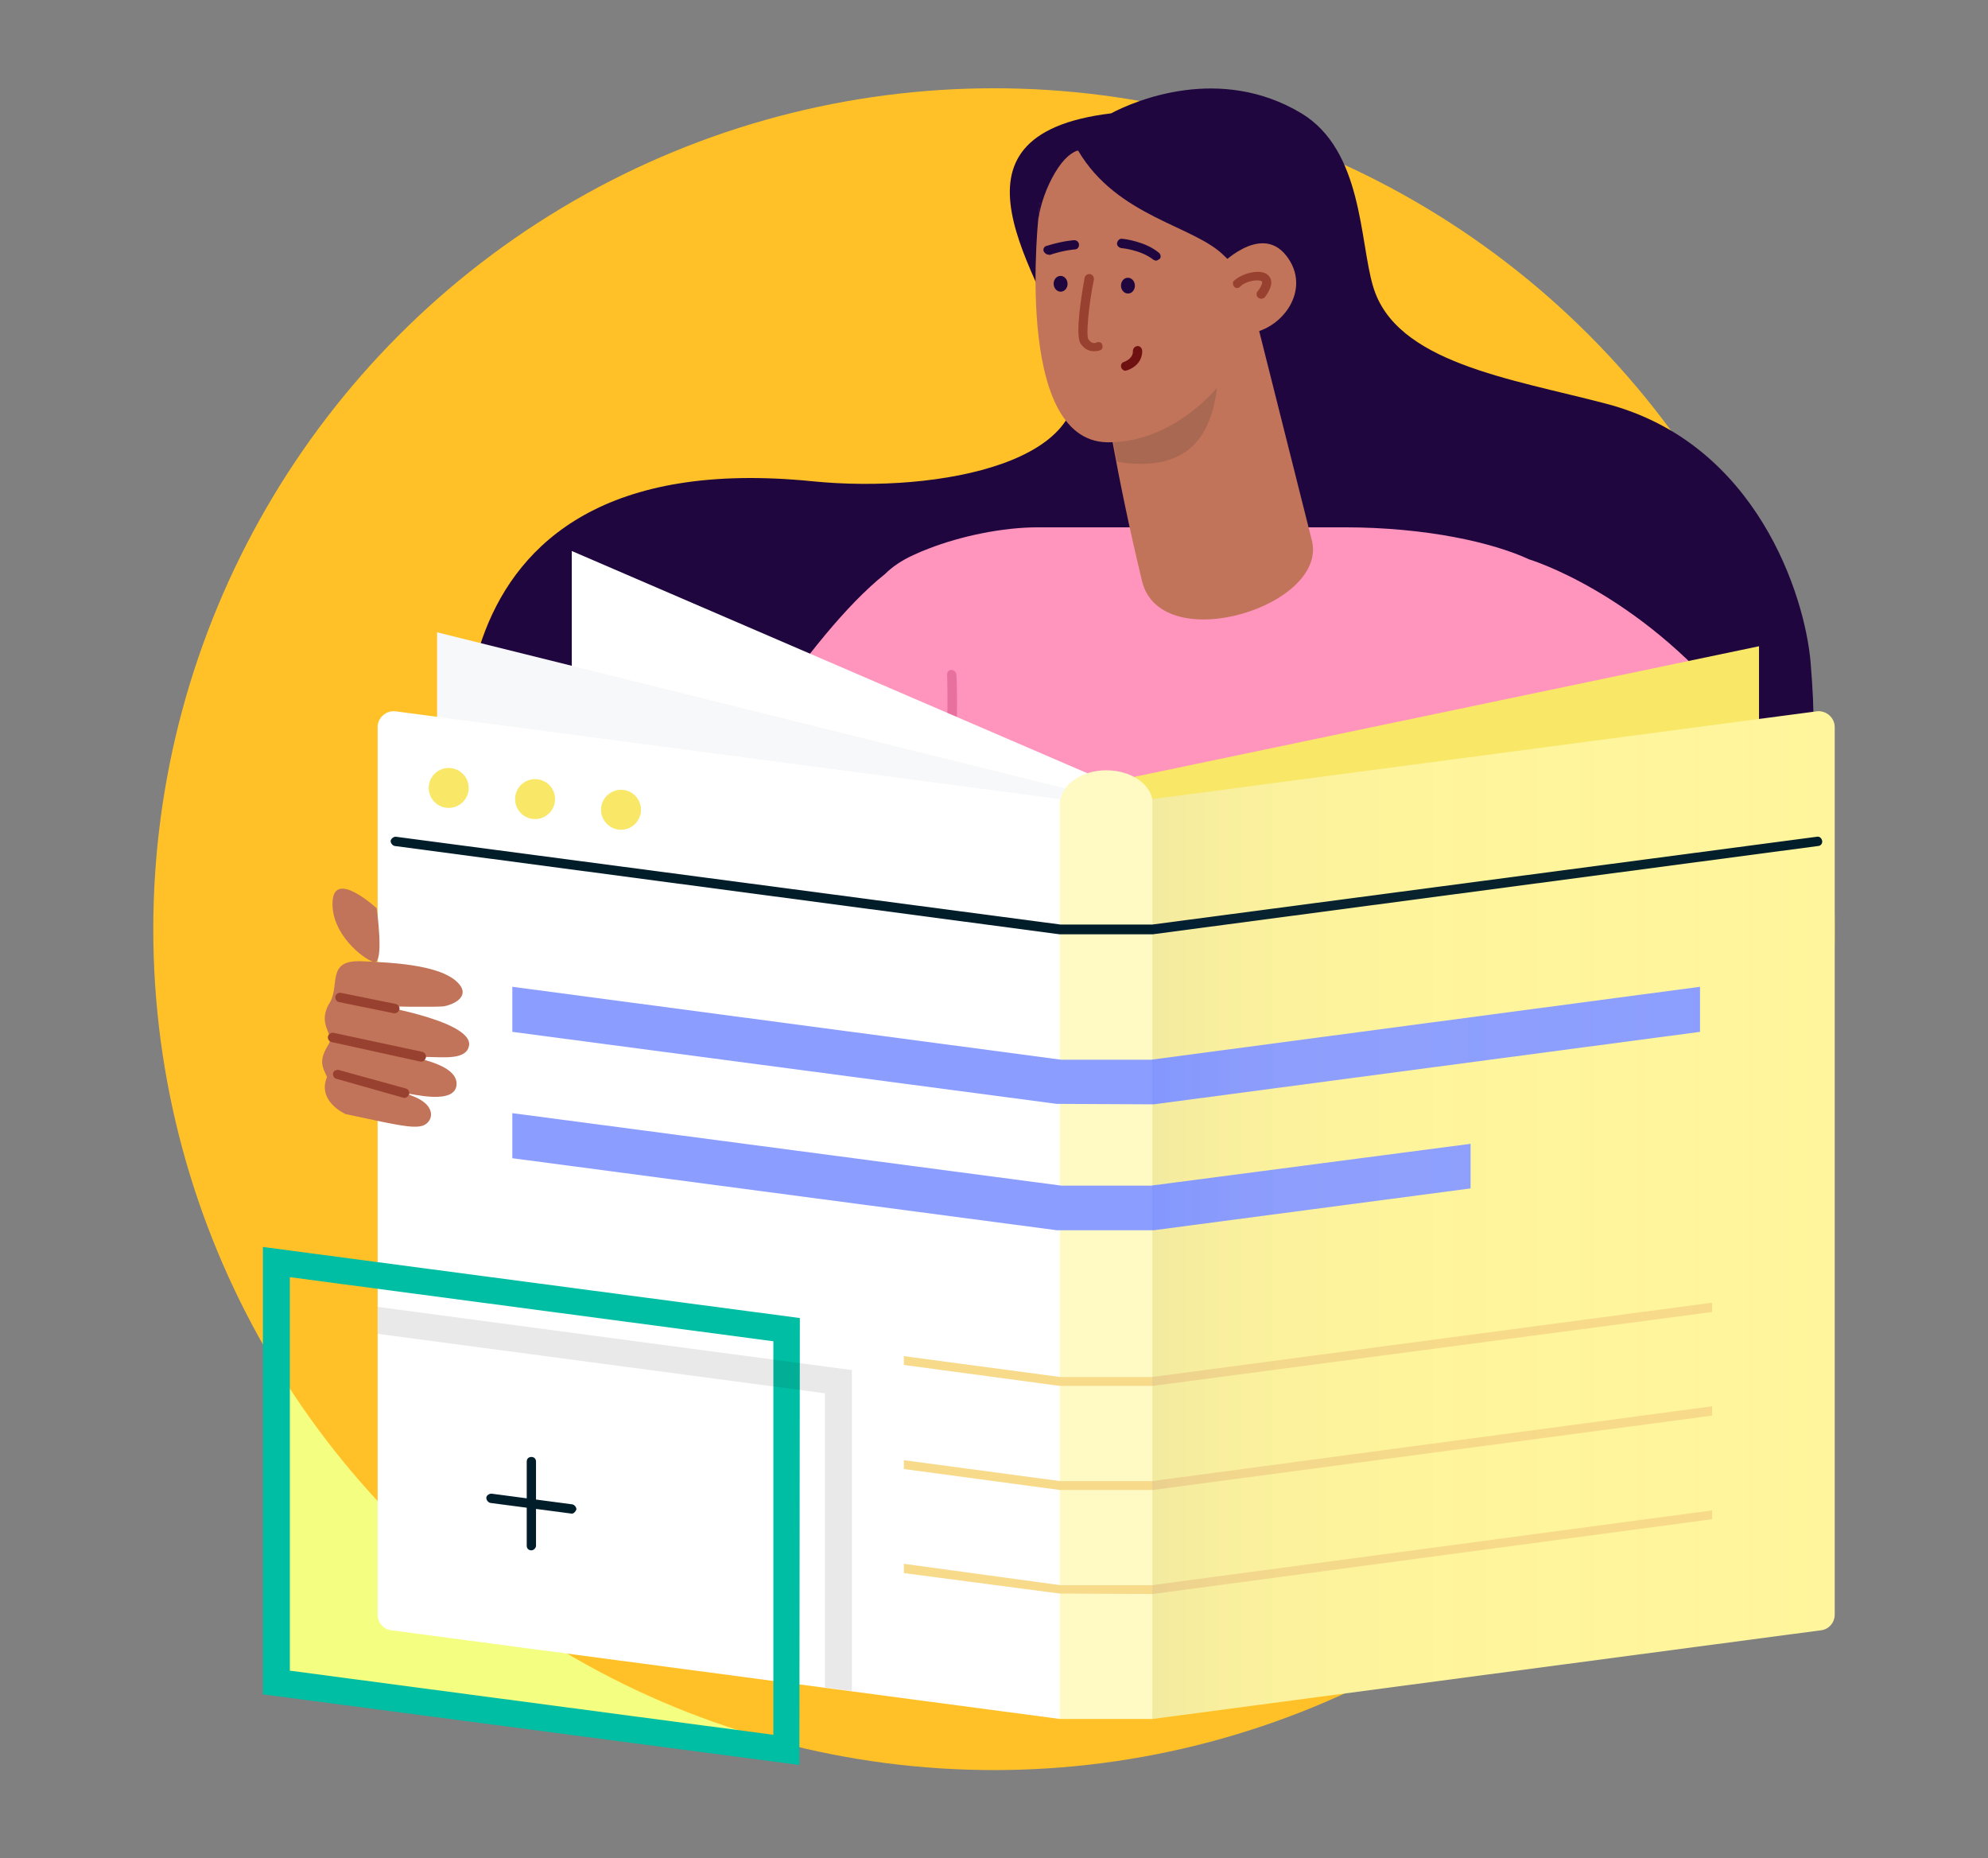
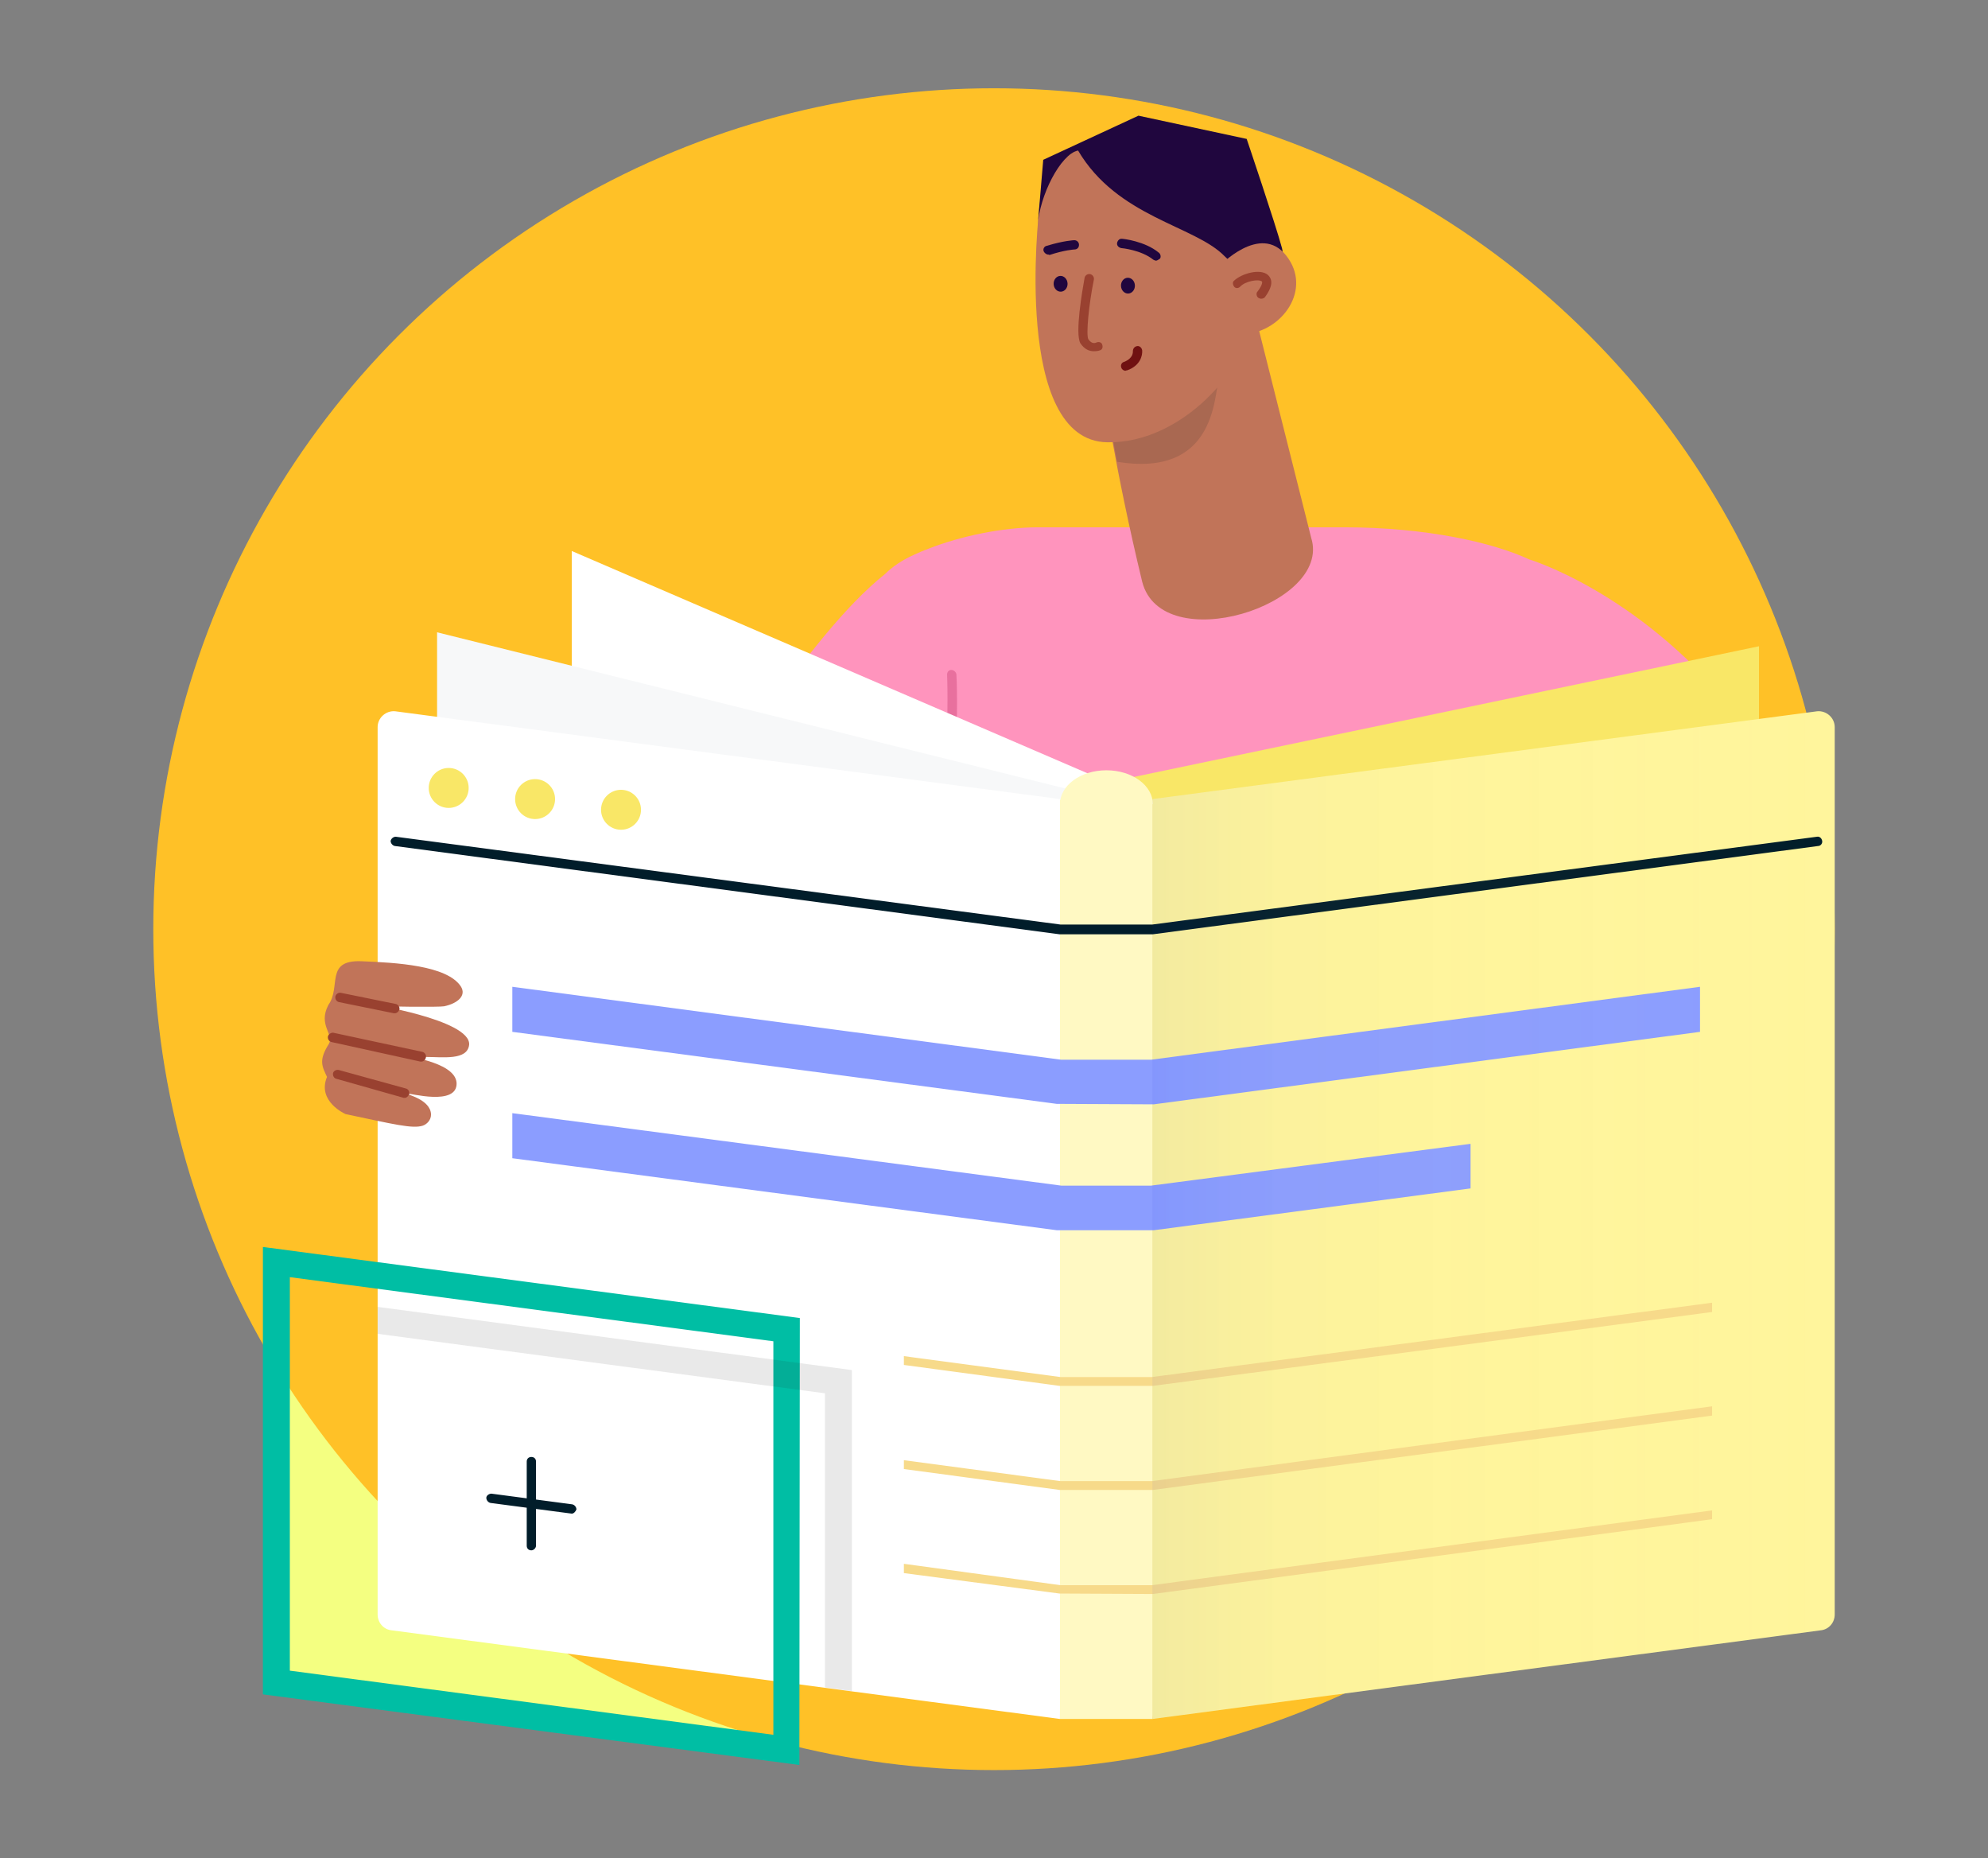
<svg xmlns="http://www.w3.org/2000/svg" version="1.1" id="Layer_1" x="0px" y="0px" viewBox="0 0 428 400" style="enable-background:new 0 0 428 400;" xml:space="preserve">
  <rect x="0" y="0" width="428" height="400" fill="#808080" stroke="none" />
  <style type="text/css">
	.st0{fill:#F4FF81;}
	.st1{fill:#FFC127;}
	.st2{fill:#20063E;}
	.st3{fill:#FF94BD;}
	.st4{fill:#C17459;}
	.st5{opacity:0.15;}
	.st6{fill:#231F20;}
	.st7{fill:#994130;}
	.st8{fill:#701111;}
	.st9{fill:#E8709E;}
	.st10{fill:#FFFFFF;}
	.st11{fill:#F7F8F9;}
	.st12{fill:#F9E767;}
	.st13{fill:#FFF9C3;}
	.st14{fill:#FFF59C;}
	.st15{fill:#011D2A;}
	.st16{fill:#F7DA8A;}
	.st17{fill:#8B9DFF;}
	.st18{fill:#00BEA4;}
	.st19{opacity:0.1;fill:#231F20;enable-background:new    ;}
	.st20{opacity:5.000000e-02;fill:url(#SVGID_1_);enable-background:new    ;}
</style>
  <g>
    <polygon class="st0" points="169.3,374.8 59.5,360.3 59.5,271.6 169.3,286.1  " />
    <circle class="st1" cx="214" cy="200" r="181" />
-     <path class="st2" d="M389.8,142.5c-1.2-14.1-11.5-47.1-44-55.6c-20.5-5.4-45.4-8.8-50.2-25.3c-2.9-9.7-2.2-29.2-15.4-37.2   c-17.5-10.5-35.7-2.8-41,0c-38.9,4.7-15.2,34.6-8.6,53.5c7.5,21.4-28.4,28.4-55.6,25.7c-89.3-9-74,70.8-74,70.8l129.6,41.5   c0,0,59.8,73,107.2,55.8c36.5-13.3,47.6-43.6,49.4-80.9C388.5,161.2,391.8,166.6,389.8,142.5z" />
    <g>
      <path class="st3" d="M372.9,152.4c-20.5-25.1-43.7-32-43.7-32l0,0c-7.7-3.6-22.1-6.9-39.8-6.9c-24.8,0-44.6,0-65.9,0    c-7.7,0-16.7,1.9-23.6,4.6l0,0c-1.1,0.4-2,0.8-3.1,1.3c-2.7,1.2-4.8,2.7-6.2,4.1c-17.3,13.8-35.4,46.1-48.7,62l51.7,41.5    c2.2,4.6,5.2,9.1,7.5,16.4c4.3,14.1,179-3.4,179-3.4S413.9,202.1,372.9,152.4z" />
      <g>
        <path class="st4" d="M270.6,69.3l11.7,46.5c4.5,14.5-32.2,25.9-36.4,9.4c-5.9-24.4-8.3-41.7-8.3-41.7S258.3,54.8,270.6,69.3z" />
        <g class="st5">
          <g>
            <path class="st6" d="M261.5,70l0.9,11.3c-1,4.6-1,21.5-21.9,18.1c-2.2-11.7-3.6-19.9-3.6-19.9S251.4,55.4,261.5,70z" />
          </g>
        </g>
        <path class="st4" d="M223.7,45.4c0,0-5.8,49.5,14.7,49.8c16.1,0.3,30.4-16.2,30.8-26.6c2.4-3.6,3.6-12.3,3-20.4     c-0.6-7.1-25.4-19.7-30.1-19.1C223.5,31.3,223.7,45.4,223.7,45.4z" />
        <path class="st2" d="M263.6,55.1c-6.5-6.6-23-8.3-31.5-22.7c-3.8,0.8-8.3,9.7-8.7,16.2l1.2-14.2l20.5-9.5l23.3,5     c0,0,6.2,18.3,7.6,23.5C277.3,58.6,270.7,62.3,263.6,55.1z" />
        <path class="st7" d="M235.5,75.6c-1,0-2-0.4-2.9-1.7c-1.2-2.1,0.4-11.3,0.9-14.1c0.1-0.5,0.6-0.9,1.2-0.8     c0.5,0.1,0.9,0.6,0.8,1.2c-1.1,5.4-1.7,11.8-1.2,12.8c0.8,1.2,1.6,0.8,1.8,0.7c0.5-0.2,1.1,0,1.2,0.5c0.2,0.5,0,1.1-0.5,1.2     C236.6,75.5,236.1,75.6,235.5,75.6z" />
        <path class="st4" d="M262.4,57.4c0,0,8.9-9.5,14.5-2.4c5.7,7.2-0.8,16.3-8.8,16.9C263.5,72.3,262.4,57.4,262.4,57.4z" />
        <path class="st7" d="M271.5,64.3c-0.2,0-0.4-0.1-0.6-0.2c-0.4-0.3-0.5-1-0.2-1.3c1-1.3,1.1-2,1-2.2c-0.7-0.6-3.6-0.1-4.7,1.1     c-0.4,0.4-1,0.4-1.3,0c-0.3-0.4-0.4-1,0-1.3c1.6-1.5,5.6-2.7,7.3-1.2c0.8,0.8,1.3,2.1-0.7,4.8C272.1,64.2,271.8,64.3,271.5,64.3z     " />
        <path class="st2" d="M248.9,56.1c-0.2,0-0.4-0.1-0.6-0.2c-2.6-2.1-6.8-2.5-6.9-2.5c-0.5-0.1-1-0.5-0.9-1.1c0.1-0.5,0.5-1,1.1-0.9     c0.2,0,4.9,0.5,7.9,3c0.4,0.3,0.5,1,0.2,1.3C249.4,55.9,249.1,56.1,248.9,56.1z" />
        <path class="st2" d="M225.7,54.8c-0.4,0-0.8-0.3-1-0.7c-0.2-0.5,0.1-1.1,0.7-1.2c3.6-1.1,5.8-1.2,5.9-1.2c0.5,0,1,0.4,1,1     s-0.4,1-1,1c0,0-2.1,0.1-5.4,1.2C225.9,54.8,225.8,54.8,225.7,54.8z" />
        <ellipse transform="matrix(0.999 -3.833596e-02 3.833596e-02 0.999 -2.179 9.357)" class="st2" cx="242.9" cy="61.5" rx="1.5" ry="1.7" />
        <ellipse transform="matrix(0.999 -3.833596e-02 3.833596e-02 0.999 -2.175 8.801)" class="st2" cx="228.4" cy="61.1" rx="1.5" ry="1.7" />
        <path class="st8" d="M242.3,79.8c-0.4,0-0.8-0.3-0.9-0.7c-0.2-0.5,0.1-1.1,0.6-1.2c2-0.8,1.9-2.1,1.9-2.3c0-0.5,0.3-1,0.9-1.1     c0.5-0.1,1,0.3,1.1,0.9c0.1,1.1-0.4,3.3-3.2,4.3C242.5,79.7,242.4,79.8,242.3,79.8z" />
      </g>
      <path class="st9" d="M192.7,232.6c-0.5,0-1-0.4-1-1c0-1.3-0.3-2.8-0.6-4.5c-1.2-6.6-2.8-15.7,5.8-33.3c8.4-17.6,7-48.3,7-48.6    c0-0.6,0.4-1,0.9-1s1,0.4,1.1,0.9c0.1,1.2,1.5,31.5-7.2,49.5c-8.2,17-6.7,25.8-5.6,32.2c0.3,1.7,0.6,3.3,0.6,4.8    C193.6,232.1,193.2,232.5,192.7,232.6L192.7,232.6z" />
    </g>
    <g>
      <polygon class="st10" points="238.2,366 123.1,329.7 123.1,118.6 238.2,168.2   " />
      <polygon class="st11" points="229.7,367.7 94.1,331.5 94.1,136.1 229.7,169.8   " />
      <path class="st12" d="M241.5,365.6l143.9-19.1c1.6-0.2,2.9-1.6-6.7-7.2V139.1l-137.3,28.7L241.5,365.6L241.5,365.6z" />
      <polygon class="st13" points="248.1,370 228.2,370 220.2,276.8 228.2,172.2 248.1,172.2 264.6,276.8   " />
      <path class="st10" d="M228.2,370l-144-19.1c-1.6-0.2-2.9-1.6-2.9-3.4v-191c0-2,1.8-3.6,3.8-3.4L228.2,172V370z" />
      <path class="st14" d="M248.1,370l144-19.1c1.6-0.2,2.9-1.6,2.9-3.4v-191c0-2-1.8-3.6-3.8-3.4L248.1,172V370z" />
      <path class="st15" d="M248.2,201.1h-20.1L85,182.1c-0.5-0.1-0.9-0.6-0.9-1.1c0.1-0.5,0.6-0.9,1.1-0.9L228.3,199h19.8l143.1-18.9    c0.5-0.1,1,0.3,1.1,0.9c0.1,0.5-0.3,1.1-0.9,1.1L248.2,201.1z" />
      <g>
        <circle class="st12" cx="96.6" cy="169.6" r="4.3" />
        <circle class="st12" cx="115.2" cy="172" r="4.3" />
        <circle class="st12" cx="133.7" cy="174.3" r="4.3" />
      </g>
      <g>
        <polygon class="st16" points="248,296.4 228.3,296.4 194.6,291.9 194.6,293.8 228.1,298.3 248.2,298.3 368.6,282.4 368.6,280.4         " />
        <polygon class="st16" points="248,318.8 228.3,318.8 194.6,314.3 194.6,316.2 228.1,320.7 248.2,320.7 368.6,304.7 368.6,302.7         " />
        <polygon class="st16" points="368.6,325.1 248,341.2 228.3,341.2 194.6,336.6 194.6,338.6 228.1,343 248.2,343.1 368.6,327         " />
      </g>
      <g>
        <polygon class="st17" points="247.8,228.1 228.5,228.1 110.3,212.4 110.3,222.1 227.5,237.6 248.4,237.7 366,222.1 366,212.4         " />
        <polygon class="st17" points="247.8,255.2 228.5,255.2 110.3,239.6 110.3,249.3 227.5,264.8 248.4,264.8 316.6,255.8      316.6,246.2    " />
      </g>
      <path class="st18" d="M172.1,379.9L56.6,364.7v-96.3l115.6,15.3L172.1,379.9L172.1,379.9z M62.4,359.6l104.1,13.8v-84.7    L62.4,274.9V359.6z" />
      <polygon class="st19" points="81.3,287.1 177.6,299.9 177.6,363.2 183.4,364 183.4,294.9 81.3,281.3   " />
      <path class="st13" d="M228.2,173.1c0-4,4.4-7.3,10-7.3s10,3.3,10,7.3H228.2z" />
      <g>
        <path class="st15" d="M123.1,325.8L123.1,325.8l-17.5-2.3c-0.5-0.1-0.9-0.6-0.9-1.1s0.6-0.9,1.1-0.9l17.4,2.3     c0.5,0.1,0.9,0.6,0.9,1.1C123.9,325.4,123.5,325.8,123.1,325.8z" />
        <path class="st15" d="M114.4,333.7c-0.6,0-1-0.4-1-1v-18.1c0-0.6,0.4-1,1-1s1,0.4,1,1v18.1C115.4,333.2,114.9,333.7,114.4,333.7z     " />
      </g>
      <linearGradient id="SVGID_1_" gradientUnits="userSpaceOnUse" x1="395" y1="383.541" x2="248.1" y2="383.541" gradientTransform="matrix(1 0 0 1 0 -122)">
        <stop offset="4.385965e-03" style="stop-color:#FFF59C;stop-opacity:0" />
        <stop offset="0.375" style="stop-color:#FDF39C;stop-opacity:0.373" />
        <stop offset="0.509" style="stop-color:#F6EE9E;stop-opacity:0.507" />
        <stop offset="0.604" style="stop-color:#EBE3A1;stop-opacity:0.603" />
        <stop offset="0.681" style="stop-color:#DAD5A5;stop-opacity:0.68" />
        <stop offset="0.747" style="stop-color:#C4C2AB;stop-opacity:0.746" />
        <stop offset="0.806" style="stop-color:#A8ABB1;stop-opacity:0.805" />
        <stop offset="0.859" style="stop-color:#888FB9;stop-opacity:0.858" />
        <stop offset="0.907" style="stop-color:#626EC3;stop-opacity:0.907" />
        <stop offset="0.953" style="stop-color:#3749CD;stop-opacity:0.952" />
        <stop offset="0.993" style="stop-color:#0922D9;stop-opacity:0.993" />
        <stop offset="1" style="stop-color:#001ADB" />
      </linearGradient>
      <path class="st20" d="M248.1,370l144-19.1c1.6-0.2,2.9-1.6,2.9-3.4v-191c0-2-1.8-3.6-3.8-3.4L248.1,172V370z" />
    </g>
    <g>
-       <path class="st4" d="M81.1,195.5c0,0-9.1-8.4-9.5-1.5c-0.4,7,6.6,12.4,8.9,13.1C82.8,207.7,81.1,195.5,81.1,195.5z" />
      <g>
        <path class="st4" d="M74.4,239.8c0,0-6.2-2.7-4-8c-1-2.2-1.9-3.5,0.4-7.1c1.2-2.1-2.4-4-0.1-8.4c2.8-3.9-0.8-9.7,7.1-9.4     c7.5,0.3,18.4,0.9,21.4,5.4c1.3,2-0.7,3.7-3.6,4.3c-1,0.2-12.7,0.1-13.9-0.1c-3.5-0.6,19.8,2.9,19.3,8.4     c-0.4,3.4-5.7,2.6-9.4,2.6c-6.6,0,6.4,0.6,6.7,5.6c0.2,5.1-10.3,2.1-10.6,2.3s5,1.2,5.1,4.5c0,1.2-0.9,2.1-1.8,2.4     C88.8,243,84.8,242,74.4,239.8z" />
        <path class="st7" d="M85,218.1c-0.1,0-0.1,0-0.2,0L73,215.7c-0.5-0.1-0.9-0.6-0.8-1.2c0.1-0.5,0.6-0.9,1.2-0.8l11.8,2.4     c0.5,0.1,0.9,0.6,0.8,1.2C85.8,217.8,85.4,218.1,85,218.1z" />
        <path class="st7" d="M90.7,228.5c-0.1,0-0.1,0-0.2,0l-19.1-4.2c-0.5-0.1-0.9-0.6-0.8-1.2c0.1-0.5,0.7-0.9,1.2-0.8l19.1,4.1     c0.5,0.1,0.9,0.6,0.8,1.2C91.6,228.1,91.2,228.5,90.7,228.5z" />
        <path class="st7" d="M87.2,236.3c-0.1,0-0.2,0-0.3,0l-14.5-4.1c-0.5-0.1-0.8-0.7-0.7-1.2c0.1-0.5,0.7-0.8,1.2-0.7l14.5,4     c0.5,0.1,0.8,0.7,0.7,1.2C87.9,236,87.5,236.3,87.2,236.3z" />
      </g>
    </g>
  </g>
</svg>